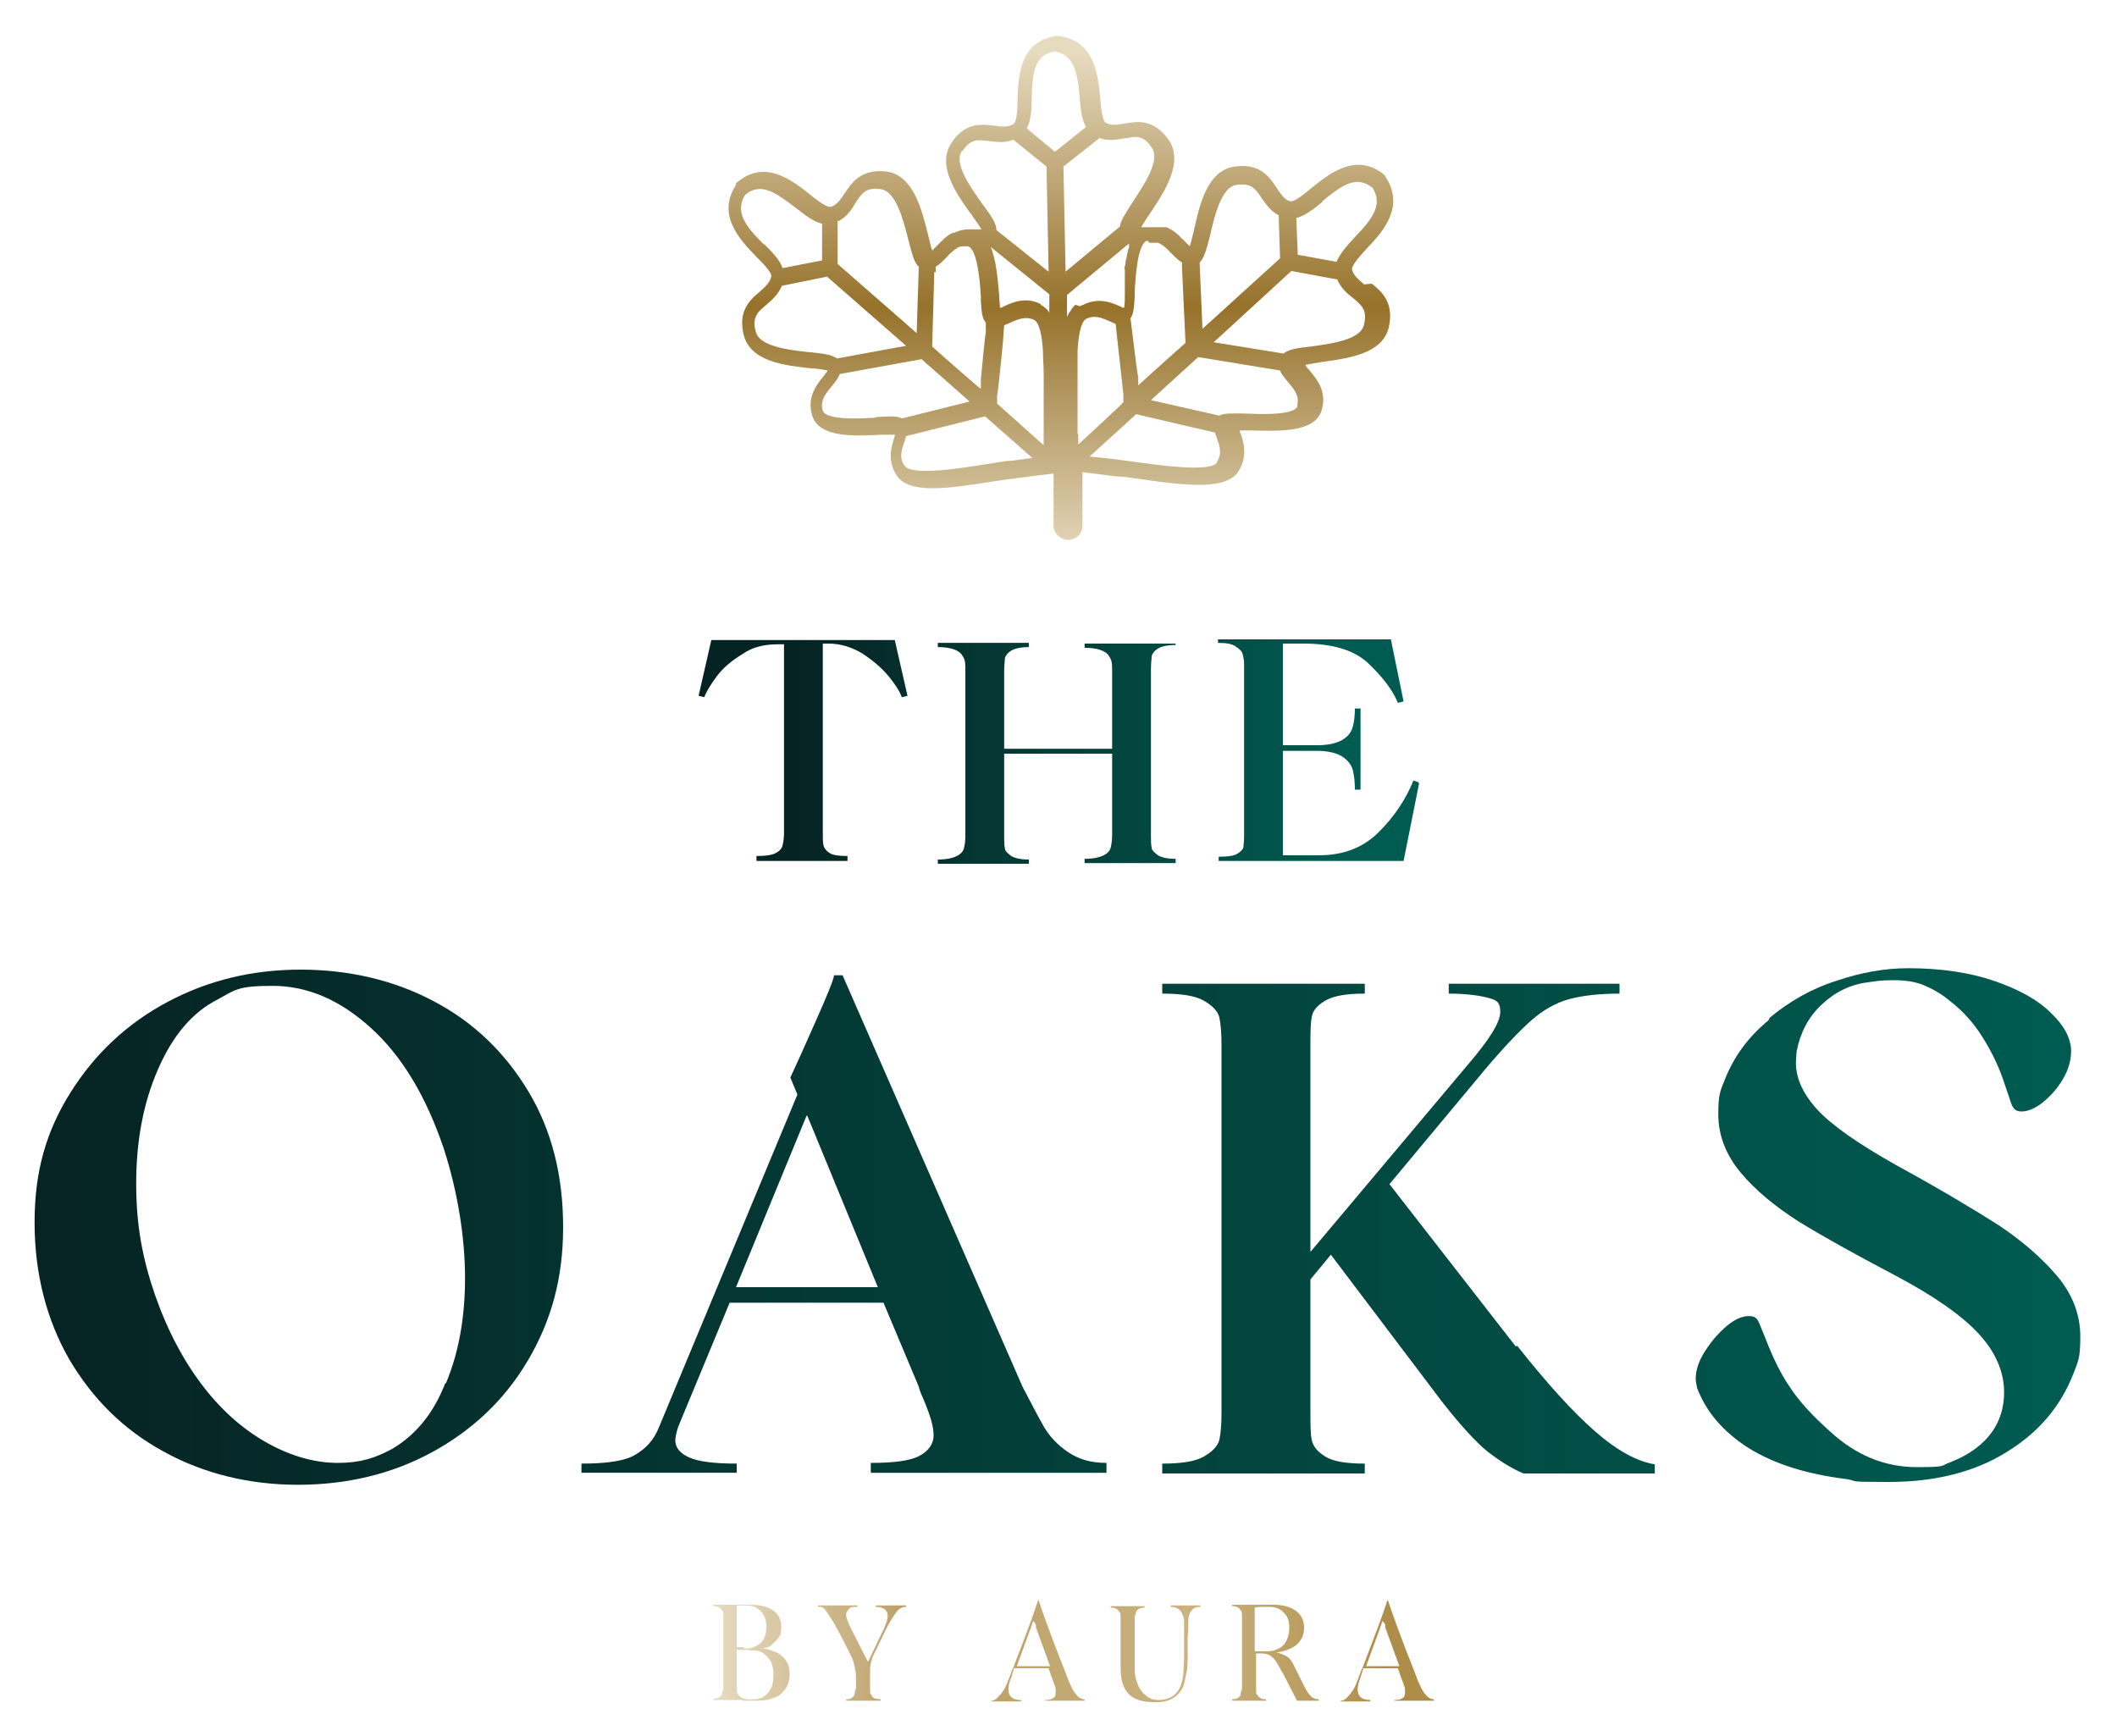
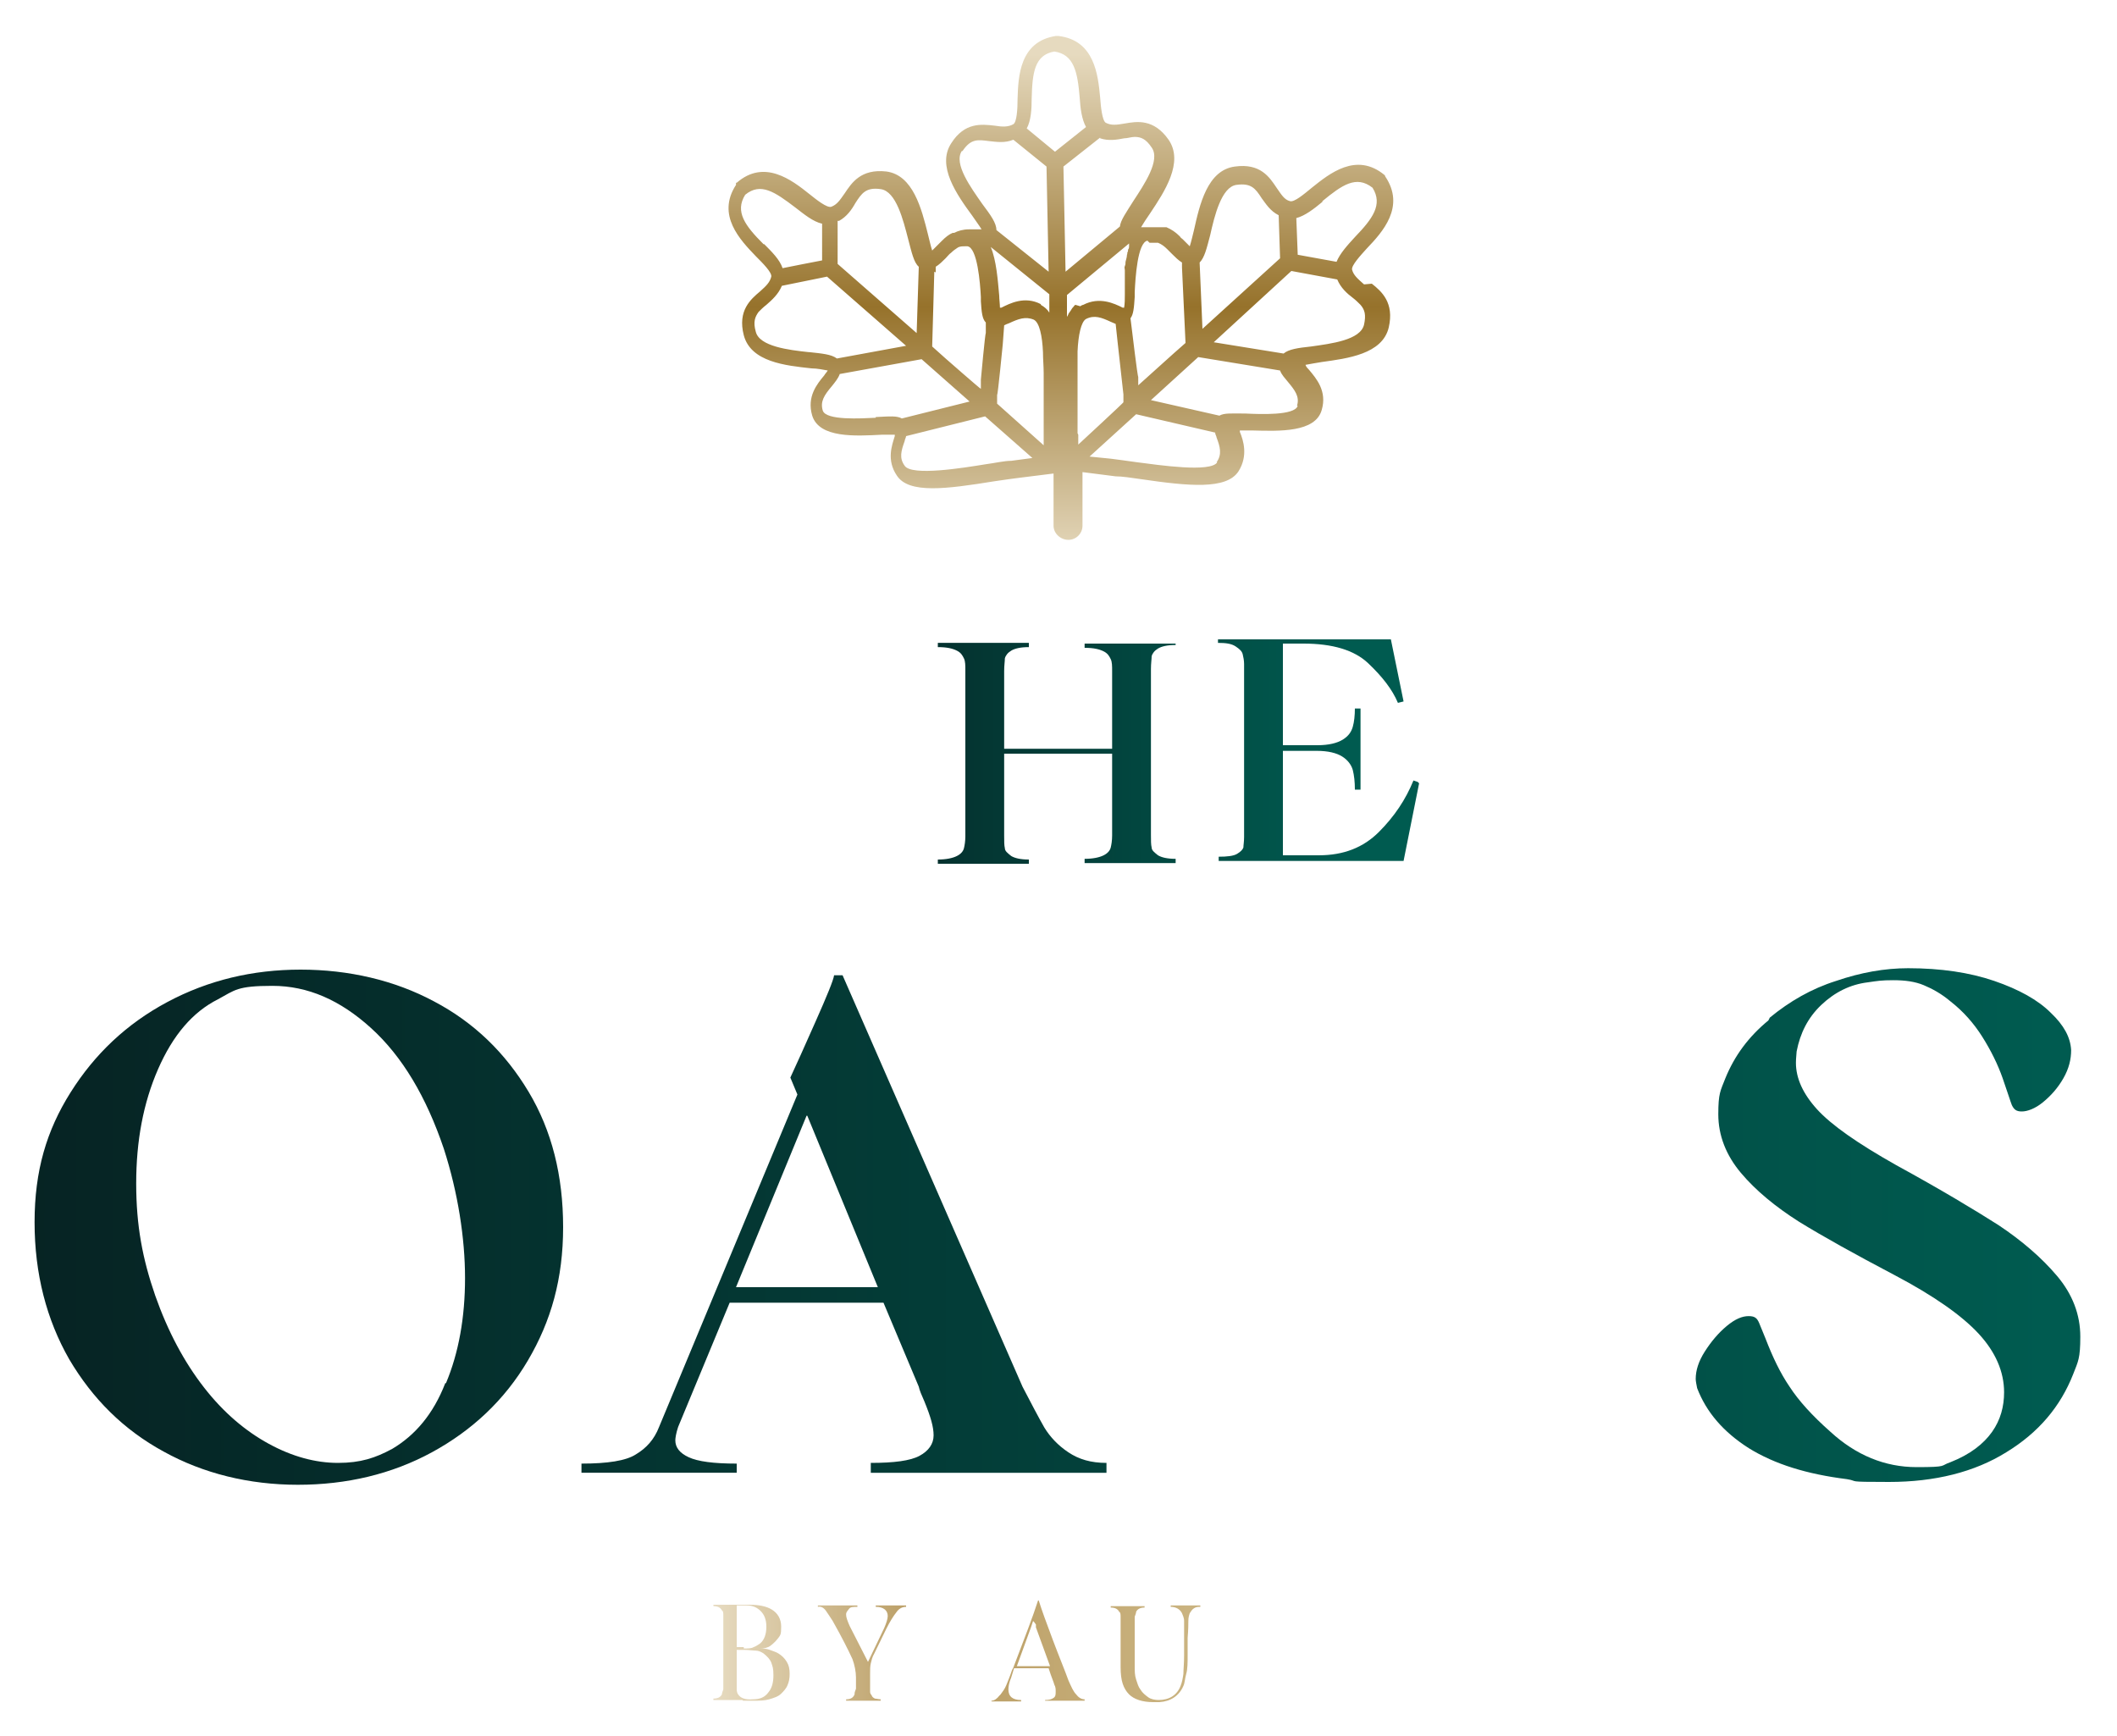
<svg xmlns="http://www.w3.org/2000/svg" xmlns:xlink="http://www.w3.org/1999/xlink" id="Layer_1" version="1.1" viewBox="0 0 300 246">
  <defs>
    <style>
      .st0 {
        fill: url(#linear-gradient2);
      }

      .st1 {
        fill: url(#linear-gradient10);
      }

      .st2 {
        fill: url(#linear-gradient1);
      }

      .st3 {
        fill: url(#linear-gradient9);
      }

      .st4 {
        fill: url(#linear-gradient8);
      }

      .st5 {
        fill: url(#linear-gradient11);
      }

      .st6 {
        fill: url(#linear-gradient12);
      }

      .st7 {
        fill: url(#linear-gradient7);
      }

      .st8 {
        fill: url(#linear-gradient4);
      }

      .st9 {
        fill: url(#linear-gradient5);
      }

      .st10 {
        fill: url(#linear-gradient3);
      }

      .st11 {
        fill: url(#linear-gradient6);
      }

      .st12 {
        fill: url(#linear-gradient13);
      }

      .st13 {
        fill: url(#linear-gradient);
      }
    </style>
    <linearGradient id="linear-gradient" x1="3.1" y1="74.1" x2="290.6" y2="74.1" gradientTransform="translate(0 248) scale(1 -1)" gradientUnits="userSpaceOnUse">
      <stop offset="0" stop-color="#062323" />
      <stop offset="1" stop-color="#005b50" />
    </linearGradient>
    <linearGradient id="linear-gradient1" x1="3.1" y1="74.5" x2="290.6" y2="74.5" xlink:href="#linear-gradient" />
    <linearGradient id="linear-gradient2" x1="3.1" y1="74" x2="290.6" y2="74" xlink:href="#linear-gradient" />
    <linearGradient id="linear-gradient3" x1="3.1" y1="74.5" x2="290.6" y2="74.5" xlink:href="#linear-gradient" />
    <linearGradient id="linear-gradient4" x1="112.1" y1="141.6" x2="190.4" y2="141.6" xlink:href="#linear-gradient" />
    <linearGradient id="linear-gradient5" x1="112.1" y1="141.6" x2="190.4" y2="141.6" xlink:href="#linear-gradient" />
    <linearGradient id="linear-gradient6" x1="112.1" y1="141.6" x2="190.4" y2="141.6" xlink:href="#linear-gradient" />
    <linearGradient id="linear-gradient7" x1="150" y1="168.7" x2="150" y2="240.3" gradientTransform="translate(0 248) scale(1 -1)" gradientUnits="userSpaceOnUse">
      <stop offset="0" stop-color="#e6dabf" />
      <stop offset=".5" stop-color="#96722b" />
      <stop offset="1" stop-color="#e6dabf" />
    </linearGradient>
    <linearGradient id="linear-gradient8" x1="101.7" y1="13.8" x2="197.2" y2="13.8" gradientTransform="translate(0 248) scale(1 -1)" gradientUnits="userSpaceOnUse">
      <stop offset="0" stop-color="#e6dabf" />
      <stop offset=".3" stop-color="#b99c62" />
      <stop offset=".7" stop-color="#cab380" />
      <stop offset="1" stop-color="#ae8d49" />
    </linearGradient>
    <linearGradient id="linear-gradient9" x1="101.7" y1="13.8" x2="197.2" y2="13.8" xlink:href="#linear-gradient8" />
    <linearGradient id="linear-gradient10" x1="101.7" y1="14.2" x2="197.2" y2="14.2" xlink:href="#linear-gradient8" />
    <linearGradient id="linear-gradient11" x1="101.7" y1="13.7" x2="197.2" y2="13.7" xlink:href="#linear-gradient8" />
    <linearGradient id="linear-gradient12" x1="101.7" y1="13.8" x2="197.2" y2="13.8" xlink:href="#linear-gradient8" />
    <linearGradient id="linear-gradient13" x1="101.7" y1="14.2" x2="197.2" y2="14.2" xlink:href="#linear-gradient8" />
  </defs>
  <g>
    <path class="st13" d="M23.2,205.7c-5.7-3.1-10.1-7.5-13.4-13.1-3.2-5.6-4.9-12.1-4.9-19.4s1.7-13,5.1-18.4,7.9-9.7,13.7-12.8c5.8-3.1,12.1-4.6,18.9-4.6s13.3,1.5,18.9,4.5c5.7,3,10.1,7.3,13.4,12.8,3.3,5.5,4.9,11.9,4.9,19.2s-1.7,13.3-5,18.9c-3.3,5.6-7.9,9.9-13.6,13-5.7,3.1-12.1,4.6-19,4.6s-13.4-1.6-19-4.7h0ZM63.2,196c1.8-4.3,2.7-9.3,2.7-14.9s-1-12.1-3-18.3c-2.5-7.4-5.9-13.1-10.3-17.1-4.4-4-9-6-14-6s-5.3.6-7.7,1.9c-3.6,1.8-6.4,5.1-8.5,9.9-2.1,4.8-3.1,10.2-3.1,16.2s.9,10.7,2.7,15.9c1.8,5.1,4.1,9.4,6.9,13s5.9,6.2,9.2,8,6.6,2.7,9.8,2.7,5.3-.7,7.7-2c3.2-1.9,5.8-4.9,7.5-9.3h0Z" />
    <path class="st2" d="M144.9,196.5c1.3,2.5,2.3,4.4,3.1,5.8.8,1.3,1.9,2.5,3.4,3.5,1.5,1,3.2,1.5,5.4,1.5v1.4h-33.4v-1.4c3.3,0,5.6-.3,6.9-1s2-1.7,2-2.9-.4-2.6-1.3-4.8c-.4-.9-.7-1.6-.8-2.1l-5-11.9h-21.8l-7.3,17.6c-.3.9-.4,1.6-.4,1.9,0,1,.6,1.8,1.9,2.4s3.5.9,6.8.9v1.3h-22v-1.3c3.7,0,6.3-.4,7.7-1.3,1.5-.9,2.6-2.1,3.3-3.9l19.6-47.1-1-2.4c.8-1.7,2-4.4,3.6-8,1.6-3.6,2.5-5.8,2.6-6.5h1.2l25.5,58.3h0ZM114.3,158.1l-10,24.3h20.1s-10-24.3-10-24.3Z" />
-     <path class="st0" d="M215,190.7c4.2,5.3,7.8,9.3,11,12.1,3.2,2.8,6,4.3,8.5,4.7v1.3h-18.6c-1.7-.7-3.4-1.8-5.1-3.1-1.7-1.4-3.8-3.7-6.4-7l-15.8-20.9-2.9,3.5v18.8c0,1.8,0,3.1.2,4,.2.9.8,1.6,1.9,2.3s3,1,5.6,1v1.4h-28.7v-1.4c2.7,0,4.7-.3,5.9-1s2-1.5,2.2-2.4c.2-.9.3-2.2.3-3.9v-52c0-1.7-.1-2.9-.3-3.9-.2-.9-1-1.7-2.2-2.4-1.2-.7-3.2-1-5.9-1v-1.4h28.7v1.4c-2.6,0-4.4.3-5.6,1s-1.8,1.5-1.9,2.3c-.2.9-.2,2.2-.2,4v29.3l22.2-26.4c3.1-3.6,4.7-6.1,4.7-7.6s-.6-1.7-1.7-2-3-.6-5.6-.6v-1.4h24.2v1.4c-3,0-5.4.3-7.2.8s-3.6,1.5-5.3,3-3.9,3.8-6.6,7l-13.5,16.2,17.9,23h0Z" />
    <path class="st10" d="M250.8,144.2c2.8-2.3,5.9-4.1,9.4-5.2,3.5-1.2,6.9-1.8,10.2-1.8,4.6,0,8.7.6,12.2,1.8,3.5,1.2,6.2,2.7,8,4.5,1.9,1.8,2.8,3.5,2.9,5.3,0,1.3-.3,2.6-1.1,4-.8,1.4-1.8,2.5-2.9,3.4s-2.2,1.3-3,1.3-1.1-.3-1.4-.9c-.2-.5-.6-1.8-1.3-3.8-.7-2-1.7-4-2.9-5.9s-2.7-3.6-4.5-5c-1.3-1.1-2.6-1.8-3.8-2.3-1.2-.5-2.6-.7-4.3-.7s-2.2.1-3.6.3c-2.5.3-4.7,1.4-6.6,3.2-1.9,1.8-3,4-3.5,6.6,0,.3-.1.9-.1,1.6,0,2.2,1,4.4,3,6.6,2,2.2,5.7,4.8,11.2,7.9,6.4,3.5,11.2,6.4,14.5,8.5,3.3,2.2,6.1,4.6,8.3,7.2,2.2,2.6,3.3,5.5,3.3,8.6s-.3,3.5-1,5.3c-1.8,4.6-4.9,8.3-9.5,11.1-4.5,2.8-10.1,4.2-16.6,4.2s-4.1-.1-6-.4c-5.6-.7-10.2-2.1-13.9-4.4-3.6-2.3-6-5.1-7.3-8.5-.1-.5-.2-1-.2-1.3,0-1.2.4-2.5,1.3-3.9.9-1.4,1.9-2.6,3.1-3.6,1.2-1,2.2-1.4,3.1-1.4s1.2.3,1.5,1l.9,2.2c1,2.6,2.1,4.9,3.4,6.8,1.3,2,3.2,4.1,5.8,6.4,3.6,3.3,7.7,5,12.2,5s3.3-.2,4.8-.7c2.8-1.1,4.7-2.6,5.9-4.3,1.2-1.7,1.7-3.6,1.7-5.6,0-2.9-1.2-5.7-3.6-8.3-2.4-2.6-6.4-5.4-11.9-8.3-5.7-3-10.2-5.5-13.6-7.6-3.3-2.1-6.1-4.4-8.2-6.9-2.1-2.5-3.2-5.3-3.2-8.3s.3-3.3,1-5.1c1.3-3.2,3.3-5.9,6.1-8.2h0Z" />
  </g>
  <g>
-     <path class="st8" d="M126.8,90.7l1.8,7.9-.8.2c-.3-.8-.9-1.8-1.9-3s-2.2-2.2-3.7-3.2c-1.5-.9-3.1-1.4-4.8-1.4h-.8v26.8c0,.8,0,1.4.1,1.8s.4.8.9,1.1c.5.3,1.3.4,2.5.4v.7h-12.9v-.7c1.2,0,2.1-.1,2.7-.4.6-.3.9-.7,1-1.1.1-.4.2-1,.2-1.7v-26.8h-.9c-1.9,0-3.6.4-5,1.4-1.5.9-2.7,1.9-3.6,3.1-.9,1.2-1.5,2.2-1.8,3l-.8-.2,1.8-7.9h26,0Z" />
    <path class="st9" d="M166.6,91.4c-1.2,0-2,.2-2.5.5s-.8.7-.9,1.1c0,.4-.1,1-.1,1.8v23.5c0,.8,0,1.4.1,1.8,0,.4.4.7.9,1.1.5.3,1.3.5,2.5.5v.6h-12.9v-.6c1.2,0,2.1-.2,2.7-.5.6-.3.9-.7,1-1.1.1-.4.2-1,.2-1.7v-11.6h-15.3v11.6c0,.8,0,1.4.1,1.8,0,.4.4.7.9,1.1.5.3,1.3.5,2.5.5v.6h-12.9v-.6c1.2,0,2.1-.2,2.7-.5.6-.3.9-.7,1-1.1.1-.4.2-1,.2-1.7v-23.5c0-.7,0-1.3-.2-1.7s-.4-.8-1-1.1c-.6-.3-1.4-.5-2.7-.5v-.6h12.9v.6c-1.2,0-2,.2-2.5.5-.5.3-.8.7-.9,1.1,0,.4-.1,1-.1,1.8v11h15.3v-11c0-.7,0-1.3-.2-1.7s-.4-.8-1-1.1c-.6-.3-1.4-.5-2.7-.5v-.6h12.9v.6h0Z" />
    <path class="st11" d="M201.1,111l-2.2,11h-26.2v-.6c1.2,0,2.1-.1,2.6-.4.5-.3.8-.6.9-.9,0-.3.1-.8.1-1.5v-24.5c0-.5-.1-1-.2-1.4s-.4-.7-1-1.1-1.4-.5-2.5-.5v-.5h24.5l1.8,8.8-.8.2c-.8-1.9-2.2-3.7-4.2-5.6-2-1.9-5.1-2.8-9.2-2.8h-2.9v14.4h4.9c1.6,0,2.8-.3,3.6-.8.8-.5,1.2-1.1,1.4-1.8.2-.7.3-1.6.3-2.6h.8v11.5h-.8c0-1.1-.1-2-.3-2.8-.2-.7-.7-1.4-1.5-1.9-.8-.5-2-.8-3.6-.8h-4.8v14.8h5.1c3.5,0,6.3-1.1,8.5-3.3,2.2-2.2,3.8-4.6,4.9-7.3l.6.2h0Z" />
  </g>
  <path class="st7" d="M193.3,40.3c-.9-.8-1.5-1.3-1.7-2.1-.1-.6,1.2-2,2.1-3,2.2-2.3,5.5-5.9,2.6-10.2h0c0-.1-.1-.2-.1-.2-4-3.3-7.8-.2-10.3,1.8-1.1.9-2.5,2.1-3.1,1.9-.8-.2-1.2-.9-1.9-1.9-1-1.5-2.3-3.5-5.9-3-3.9.5-5,5.4-5.8,9-.2.8-.4,1.7-.6,2.3-.2-.2-.4-.4-.6-.6,0,0-.1-.1-.2-.2,0,0-.1-.1-.2-.2-.1-.1-.3-.2-.4-.4,0,0,0,0,0,0-.6-.6-1.2-1-1.9-1.3,0,0,0,0-.1,0,0,0,0,0,0,0,0,0,0,0-.1,0,0,0,0,0,0,0,0,0,0,0,0,0,0,0-.1,0-.2,0-.1,0-.2,0-.3,0-.2,0-.3,0-.5,0h0c-.6,0-1.2,0-1.6,0s-.6,0-.8,0c.3-.5.8-1.3,1.3-2,2-3,4.8-7.2,2.6-10.4-2.1-3-4.5-2.6-6.2-2.3-1.2.2-1.9.3-2.7-.1-.5-.3-.7-2.2-.8-3.6-.3-3.2-.8-8.1-5.9-8.7h-.2s-.2,0-.2,0c-5.1.8-5.3,5.7-5.4,8.9,0,1.4-.1,3.3-.6,3.6-.7.4-1.5.4-2.7.2-1.8-.2-4.2-.5-6.1,2.5-2.1,3.2.8,7.3,3,10.3.4.6,1,1.4,1.3,1.9-.3,0-.6,0-.8,0-.3,0-.7,0-1,0-.8,0-1.5.2-2.1.5,0,0-.1,0-.2,0-.5.2-1,.6-1.5,1.1h0c-.3.3-.6.6-.8.8-.2.2-.4.4-.6.6-.2-.6-.4-1.5-.6-2.3-.9-3.6-2.1-8.4-5.9-8.9-3.6-.4-4.9,1.6-5.9,3.1-.7,1-1.1,1.6-1.9,1.9-.6.2-2.1-1-3.1-1.8-2.5-2-6.4-5-10.3-1.6h-.1c0,.1,0,.3,0,.3-2.8,4.3.6,7.8,2.8,10.1,1,1,2.3,2.3,2.2,2.9-.2.8-.7,1.3-1.6,2.1-1.3,1.1-3.2,2.7-2.3,6.2,1,3.8,5.9,4.3,9.6,4.7.8,0,1.7.2,2.3.3-.1.2-.4.5-.5.7-1,1.2-2.5,3-1.7,5.7,1,3.2,6.1,2.9,9.9,2.7.6,0,1.3,0,1.8,0,0,0,0,.1,0,.2-.4,1.3-1.2,3.4.3,5.6,1.7,2.6,7,1.9,13.8.8,1.4-.2,2.7-.4,3.6-.5l4.8-.6v7.4c0,1.1,1,2,2.1,2h0c1.1,0,2-.9,2-2v-7.6c0,0,4.7.6,4.7.6.9,0,2.2.2,3.6.4,6.8,1,12.1,1.5,13.8-1.1,1.4-2.2.7-4.4.2-5.6,0,0,0-.1,0-.2.5,0,1.2,0,1.8,0,3.8.1,8.9.3,9.8-2.9.8-2.7-.8-4.5-1.8-5.7-.2-.2-.4-.4-.5-.7.6-.1,1.6-.3,2.3-.4,3.6-.5,8.6-1.1,9.5-4.9.8-3.5-1-5.1-2.4-6.2h0ZM187.4,28.5c2.8-2.3,4.8-3.7,7.1-1.9,1.5,2.4,0,4.4-2.5,7-1.1,1.2-2.1,2.3-2.6,3.5l-5.5-1-.2-5.2c1.2-.3,2.5-1.3,3.7-2.3h0ZM171.5,33.3c.6-2.7,1.6-6.8,3.7-7.1,2.1-.3,2.7.5,3.6,1.9.6.8,1.2,1.8,2.4,2.4l.2,6.1-11,10-.4-9.4c.7-.7,1-2,1.5-3.9ZM162.9,34.4c.3,0,.6,0,.8,0h0c.1,0,.2,0,.4,0h0c.5.2.9.5,1.3.9h0c.2.2.5.5.7.7.4.4.9.9,1.4,1.2v.7s.5,10.7.5,10.7l-1.7,1.5-5,4.5v-1.2c-.1,0-.9-6.7-.9-6.7l-.2-1.6c.4-.5.5-1.4.6-3,0-.2,0-.5,0-.7.1-2.1.4-7,1.8-7.3h0ZM155.9,19.6c1.2.4,2.4.2,3.4,0,.5,0,1-.2,1.5-.2.9,0,1.6.3,2.4,1.5,1.3,1.8-1.1,5.3-2.6,7.6-1,1.6-1.8,2.7-1.9,3.6l-7.7,6.4-.3-14.9,5.2-4.1h0ZM146.2,13.9c.1-3.6.4-6.1,3.2-6.6,2.8.4,3.3,2.9,3.6,6.5.1,1.6.3,3.1.9,4.2l-4.4,3.5-4-3.3c.6-1.1.7-2.7.7-4.3h0ZM136.4,21.4c1.2-1.8,2.2-1.6,3.8-1.4,1,.1,2.2.3,3.4-.2l4.7,3.8.3,14.9-7.4-5.9c0-1-.8-2.1-2-3.7-1.6-2.3-4.1-5.7-2.9-7.5h0ZM132.6,38.6v-.8c.5-.3,1-.8,1.4-1.2.3-.3.5-.6.8-.8.3-.3.6-.5.9-.7,0,0,0,0,0,0,.3-.2.7-.2,1-.2h0c.1,0,.3,0,.4,0,1.4.2,1.8,5.2,1.9,7.2,0,.2,0,.4,0,.6.1,1.6.2,2.5.7,3v1.5c-.1,0-.7,6.6-.7,6.6v1.3c-.1,0-5-4.3-5-4.3l-1.9-1.7s.3-10.6.3-10.6ZM118.9,31.3c1.1-.6,1.8-1.6,2.3-2.5.9-1.4,1.5-2.3,3.6-2,2.2.3,3.2,4.4,3.9,7.1.5,1.9.8,3.3,1.5,3.9l-.3,9.4-11.2-9.8v-6.1c.1,0,.1,0,.1,0ZM108.2,34.6c-2.6-2.6-4.1-4.6-2.6-7,2.2-1.8,4.2-.4,7.1,1.8,1.3,1,2.5,2,3.8,2.3v5.2c-.1,0-5.6,1.1-5.6,1.1-.4-1.2-1.5-2.3-2.6-3.4h0ZM114.6,49.9c-2.8-.3-7-.8-7.5-2.9-.4-1.4-.1-2.1.4-2.8.3-.3.7-.7,1.1-1,.8-.7,1.7-1.5,2.2-2.7l6.4-1.3,11.2,9.8-9.8,1.8c-.8-.6-2.1-.7-3.9-.9h0ZM124.1,59.2c-2.1.1-7,.4-7.5-1-.4-1.3.2-2.2,1.3-3.5.4-.5.9-1.1,1.1-1.7l11.6-2.1,6.8,6-9.6,2.4c-.7-.4-1.7-.3-3.7-.2h0ZM143.3,65.3c-1,0-2.2.3-3.7.5-3.1.5-10.4,1.7-11.4.2-.8-1.1-.5-2.1,0-3.5,0-.2.2-.5.2-.7l11.2-2.8,6.7,5.9-3,.4h0ZM147.9,60.5v2.6s-6.6-5.9-6.6-5.9v-1.2c.1,0,.8-7.2.8-7.2l.2-2.7s0,0,0,0c.2-.1.4-.2.7-.3,1.3-.6,2.3-1,3.5-.5.8.4,1.2,2.3,1.3,4.6,0,1,.1,2,.1,3,0,1.6,0,3.1,0,4.1,0,1.4,0,2.5,0,3.4h0ZM147.5,43.1c-2.3-1.2-4.4-.1-5.6.5,0,0-.1,0-.2,0,0-.5-.1-1.2-.1-1.7-.2-2.2-.4-5-1.2-6.9l8.3,6.7v2.6c-.3-.5-.7-.8-1.2-1.1ZM152.4,43.2c-.1,0-.2.2-.3.3h0c-.1.1-.2.2-.3.4-.1.2-.3.4-.4.6,0,.1-.1.2-.2.4h0s0-3.1,0-3.1l8.8-7.3h0c0,0,0,.1,0,.2,0,0,0,.1,0,.2,0,.1,0,.3-.1.4s0,.3-.1.4,0,.3-.1.4c0,.3-.1.6-.2,1,0,.2,0,.4-.1.6s0,.4,0,.6c0,.2,0,.4,0,.6,0,.2,0,.4,0,.6,0,.1,0,.2,0,.4,0,.1,0,.3,0,.5,0,.2,0,.3,0,.5,0,.3,0,.6,0,.9,0,.6,0,1.2-.1,1.8,0,0-.1,0-.2,0-1.2-.6-3.3-1.6-5.6-.4-.1,0-.3.1-.4.2h0,0ZM152.7,61.4v-1.1c0-.9,0-2,0-3.4,0-1,0-2.6,0-4.1s0-2,0-3c.1-2.3.5-4.2,1.2-4.6,1.2-.6,2.2-.2,3.5.4.2.1.5.2.7.3h0s.3,2.8.3,2.8l.8,7.2v1.1c.1,0-6.4,6-6.4,6v-1.4s0,0,0,0ZM172.5,65.5c-.9,1.5-8.3.4-11.4,0-1.5-.2-2.8-.4-3.7-.5l-3-.3,6.6-6,11.2,2.6c0,.3.2.5.2.7.5,1.3.8,2.4,0,3.5h0ZM183.9,57.5c-.4,1.4-5.3,1.2-7.4,1.1-2,0-3-.1-3.7.3l-9.7-2.2,6.7-6.1,11.6,1.9c.2.6.7,1.1,1.1,1.6,1,1.2,1.7,2.1,1.3,3.4h0ZM193.3,46c-.5,2.2-4.7,2.7-7.5,3.1-1.9.2-3.2.4-3.9,1l-9.9-1.6,11-10.1,6.5,1.2c.5,1.2,1.4,2,2.2,2.6.4.3.8.7,1.1,1,.6.7.8,1.4.5,2.8h0Z" />
  <g>
    <path class="st4" d="M105.2,240.9c-.6,0-1.1,0-1.7,0s-1.2,0-1.8,0c-.2,0-.4,0-.6,0v-.2c.6,0,1-.2,1.2-.6,0-.2.1-.4.2-.7,0-.3,0-.9,0-1.8,0-.5,0-1.7,0-3.4s0-2.9,0-3.5c0-.2,0-.3,0-.4,0-.6,0-1.1,0-1.4,0-.3,0-.6-.2-.7-.2-.4-.6-.6-1.2-.6v-.2c.2,0,.4,0,.6,0,.5,0,1.1,0,1.8,0s1.1,0,1.7,0c.4,0,.8,0,1,0,1.3,0,2.4.2,3.2.7.8.5,1.3,1.3,1.3,2.4s-.1,1.2-.4,1.6-.7.8-1.1,1.1-.9.4-1.5.4c.4,0,.9,0,1.4.2s.9.3,1.2.5c.5.3.9.7,1.2,1.2.3.5.4,1,.4,1.7s-.1,1.1-.3,1.6c-.2.5-.6.9-.9,1.2-.4.4-1,.6-1.7.8s-1.4.2-2.3.2-.9,0-1.4,0h0ZM105.4,233.6c.6,0,1.1,0,1.4-.2.3-.1.6-.3.9-.5.6-.5.9-1.3.9-2.4,0-1-.3-1.7-.8-2.2s-1.1-.8-2-.8-.8,0-1,0c-.2,0-.4,0-.4,0,0,.4,0,2.3,0,5.9h1ZM104.4,237.5c0,.9,0,1.6,0,1.9,0,.3.1.6.2.7.3.5,1,.8,2.1.7,1,0,1.7-.3,2.2-1,.5-.6.7-1.4.7-2.4s-.1-1.2-.3-1.8c-.2-.5-.6-.9-1.1-1.3-.3-.2-.7-.4-1.1-.4-.4,0-1-.1-1.6-.1h-1.1v3.6h0Z" />
    <path class="st3" d="M121.1,240c0-.2.1-.4.2-.7,0-.3,0-.8,0-1.6s-.2-1.8-.5-2.6c-.6-1.3-1.5-3.1-2.8-5.4-.4-.6-.7-1.1-1-1.5-.3-.4-.7-.6-1.1-.5v-.2c.5,0,.8,0,1.1,0h1.4c.7,0,1.7,0,3.1,0v.2c-.6,0-1,0-1.2.3s-.4.4-.4.8.2.9.5,1.6l2.6,5.1,2.3-4.8c.3-.7.5-1.3.5-1.7,0-.8-.6-1.3-1.7-1.3v-.2h2.6s1.7,0,1.7,0v.2c-.5,0-1,.2-1.4.8-.4.5-.9,1.3-1.4,2.3l-1.7,3.5c-.3.5-.4,1-.5,1.4s-.1.9-.1,1.5,0,1.3,0,1.7,0,.7,0,.8c0,.1,0,.3.2.5.1.3.3.4.5.5.2,0,.5.1.8.1v.2c-.3,0-.5,0-.7,0h-1.7s-1.9,0-1.9,0c-.1,0-.3,0-.6,0v-.2c.6,0,1-.2,1.2-.7h0Z" />
    <path class="st1" d="M141.8,240.1c.3-.4.6-.8.8-1.3s.5-1.2.8-2.1l.2-.4c1.6-4.2,2.8-7.3,3.5-9.5h.1c.4,1.3,1.1,3.2,2,5.6.9,2.4,1.7,4.3,2.2,5.7.4.9.7,1.6,1.1,2,.3.4.7.7,1.2.7v.2h-1.1c-.7,0-1.2,0-1.7,0s-.9,0-1.6,0h-1.2s0-.1,0-.1c.6,0,.9-.1,1.2-.3s.3-.5.3-.9,0-.6-.2-1c-.1-.4-.3-.8-.5-1.4l-.3-.9h-4.9l-.4,1.3c-.3.7-.4,1.3-.4,1.7,0,1,.6,1.5,1.8,1.5v.2h-1c-.5,0-1,0-1.3,0s-.7,0-1.1,0h-.8s0-.1,0-.1c.4,0,.8-.3,1.1-.7h0ZM148.8,236.1l-2-5.5v-.4c-.2-.3-.3-.4-.4-.5-.1.3-.2.6-.3.9l-2,5.5h4.8Z" />
    <path class="st5" d="M163.4,241.2c-1.5,0-2.7-.4-3.4-1.1-.4-.4-.7-.9-.9-1.5s-.3-1.4-.3-2.4c0-2.6,0-4.4,0-5.4,0-.8,0-1.4,0-1.7,0-.3,0-.6-.2-.7-.2-.4-.6-.6-1.2-.6v-.2c.2,0,.4,0,.6,0,.6,0,1.2,0,1.8,0s1.2,0,1.8,0c.2,0,.4,0,.6,0v.2c-.6,0-1,.2-1.2.6,0,.2-.1.4-.2.7,0,.3,0,.8,0,1.4,0,0,0,.2,0,.4,0,.3,0,1.4,0,3.2s0,1.9,0,2c0,.7,0,1.3.2,1.9s.3,1,.6,1.4c.3.5.7.8,1.1,1.1s1,.4,1.5.4c1.5,0,2.6-.7,3.1-2,.2-.5.3-1,.4-1.7,0-.6.1-1.5.1-2.6v-2.4c0-1.2,0-2,0-2.5s-.2-.8-.3-1.1c-.3-.6-.9-.9-1.6-.9v-.2c.5,0,.8,0,1.1,0h1.1s1.1,0,1.1,0c.2,0,.5,0,.9,0v.2c-.3,0-.6,0-.9.2s-.4.4-.6.7c-.1.3-.2.6-.2,1.1,0,.4,0,1.2-.1,2.4v2.4c0,1.1,0,2-.2,2.7s-.2,1.3-.4,1.7c-.6,1.4-1.8,2.2-3.4,2.3-.1,0-.3,0-.5,0h0Z" />
-     <path class="st6" d="M175.8,240.1c0-.2.1-.4.2-.7,0-.3,0-.9,0-1.8,0-.5,0-1.7,0-3.4s0-2.9,0-3.5c0-.2,0-.3,0-.4,0-.6,0-1.1,0-1.4,0-.3,0-.6-.2-.7-.2-.4-.6-.6-1.2-.6v-.2c.2,0,.4,0,.6,0,.6,0,1.2,0,1.8,0s.8,0,1.2,0c.2,0,.4,0,.8,0s.7,0,1,0,.7,0,.9,0c1.3.1,2.2.4,2.9,1s1,1.3,1,2.3-.4,1.8-1.1,2.4c-.8.6-1.7.9-2.9,1.1.6,0,1.1.3,1.5.5s.8.7,1.1,1.4l1.5,3c.3.6.6,1,.9,1.3s.7.4,1.1.4v.2h-3.1l-2-3.9-.2-.3c-.3-.6-.6-1.1-.8-1.4-.2-.3-.5-.6-.8-.8-.3-.2-.8-.3-1.3-.3h-.7c0,1.2,0,2.4,0,3.4,0,.9,0,1.5,0,1.8,0,.3,0,.6.2.7.2.4.6.6,1.2.6v.2c-.2,0-.4,0-.6,0-.6,0-1.2,0-1.8,0s-1.2,0-1.8,0c-.2,0-.4,0-.6,0v-.2c.6,0,1-.2,1.2-.6h0ZM179.6,234c1,0,1.8-.4,2.3-.9.5-.6.8-1.4.8-2.4s-.2-1.6-.7-2.1c-.5-.6-1.2-.9-2.1-.9-.1,0-.4,0-.6,0-.6,0-1,0-1.5.1,0,.5,0,1,0,1.4v4.8c.9,0,1.5,0,1.8,0h0Z" />
-     <path class="st12" d="M191.3,240.1c.3-.4.6-.8.8-1.3s.5-1.2.8-2.1l.2-.4c1.6-4.2,2.8-7.3,3.5-9.5h.1c.4,1.3,1.1,3.2,2,5.6s1.7,4.3,2.2,5.7c.4.9.7,1.6,1.1,2,.3.4.7.7,1.2.7v.2h-1.1c-.7,0-1.2,0-1.7,0s-.9,0-1.6,0h-1.2s0-.1,0-.1c.6,0,.9-.1,1.2-.3s.3-.5.3-.9,0-.6-.2-1c-.1-.4-.3-.8-.5-1.4l-.3-.9h-4.9l-.4,1.3c-.3.7-.4,1.3-.4,1.7,0,1,.6,1.5,1.8,1.5v.2h-1c-.5,0-1,0-1.3,0s-.7,0-1.1,0h-.8s0-.1,0-.1c.4,0,.8-.3,1.1-.7h0ZM198.3,236.1l-2-5.5v-.4c-.2-.3-.3-.4-.4-.5-.1.3-.2.6-.3.9l-2,5.5h4.8Z" />
  </g>
</svg>